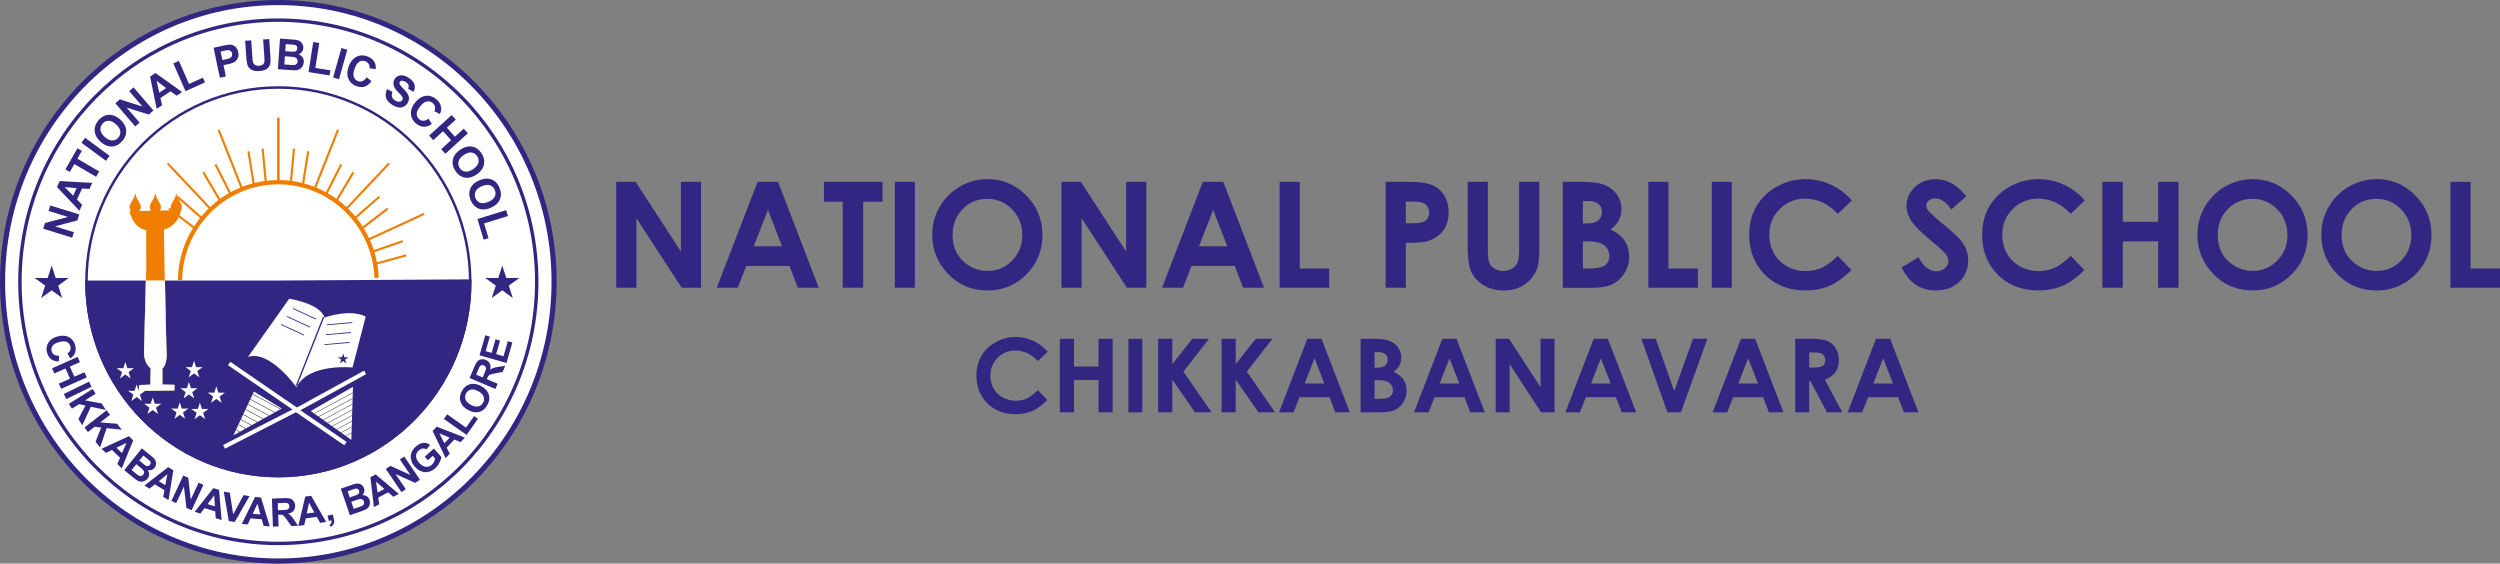
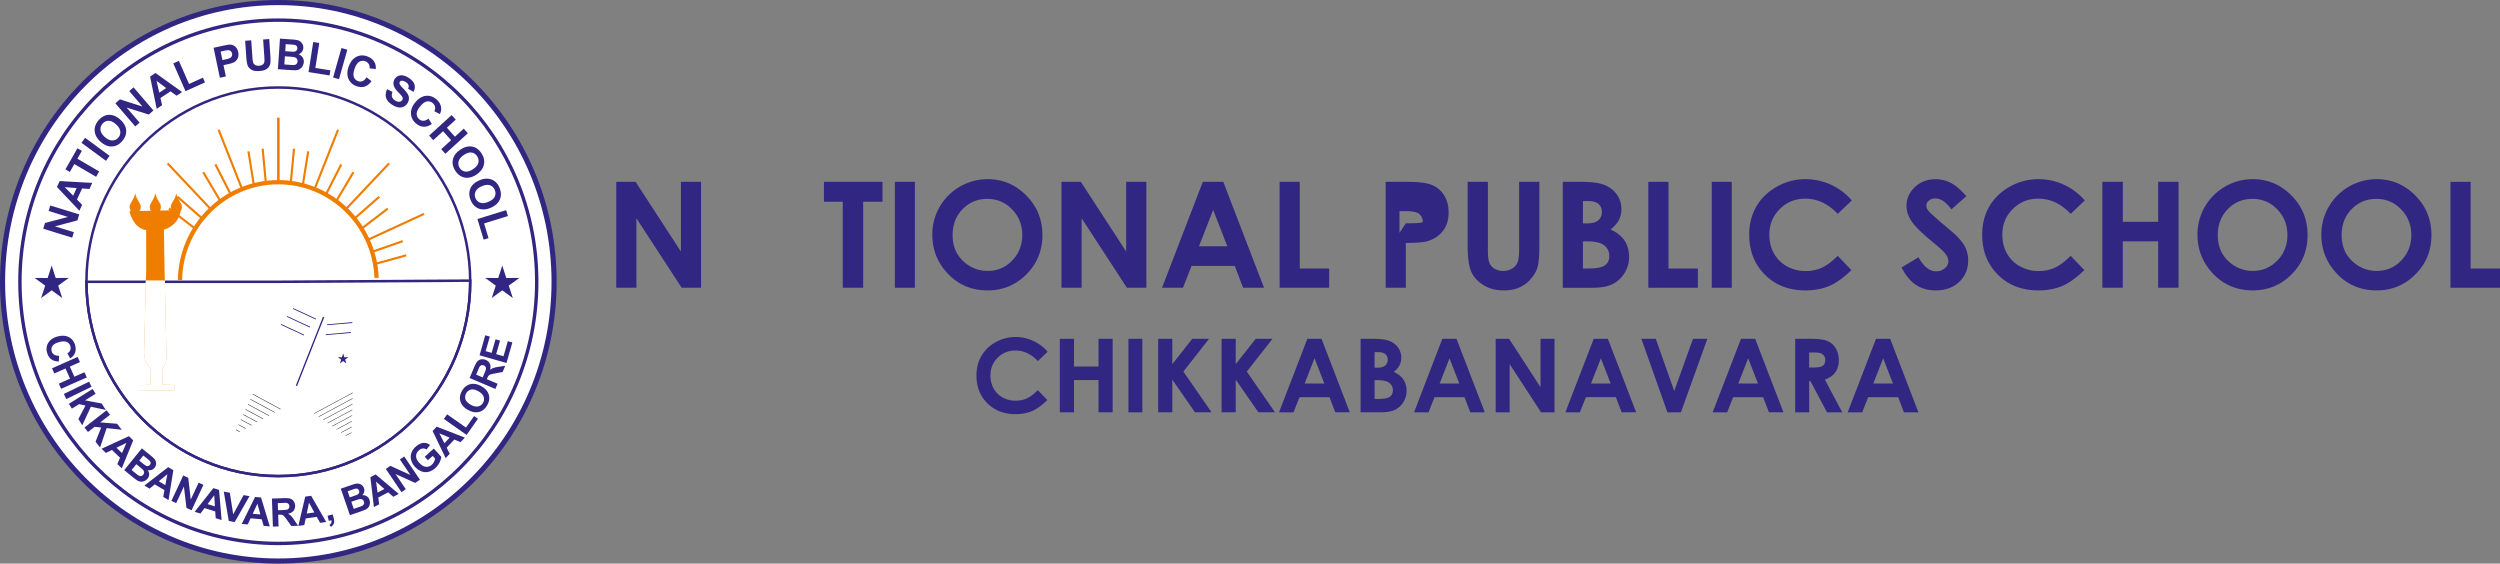
<svg xmlns="http://www.w3.org/2000/svg" id="726f615d-9fe6-4a2c-a6a0-96ee7e57c3b8" data-name="Layer 1" viewBox="0 0 4652.52 1048.82">
  <rect x="0" y="0" width="4652.52" height="1048.82" fill="#808080" stroke="none" />
  <defs>
    <clipPath id="4679a148-338d-42c2-8e2b-c52178de87f2" transform="translate(-154.82 -150.47)">
      <rect y="-190.12" width="1345.56" height="1730" fill="none" />
    </clipPath>
    <clipPath id="3af8e99b-c447-49be-b17a-20fb06f47124" transform="translate(-154.82 -150.47)">
      <polygon points="733.08 915.41 811.71 870.24 808.62 969.09 733.08 915.41" fill="none" clip-rule="evenodd" />
    </clipPath>
    <clipPath id="5c63bddd-f831-45d9-b7ea-ded22d2288f2" transform="translate(-154.82 -150.47)">
      <polygon points="679.1 910.72 627.37 879.16 589.19 960.64 679.1 910.72" fill="none" clip-rule="evenodd" />
    </clipPath>
  </defs>
  <title>nps-logo-01</title>
  <g clip-path="url(#4679a148-338d-42c2-8e2b-c52178de87f2)">
    <ellipse cx="517.96" cy="524.41" rx="513.2" ry="519.65" fill="#fff" />
    <ellipse cx="517.96" cy="524.41" rx="513.2" ry="519.65" fill="none" stroke="#312783" stroke-miterlimit="2.61" stroke-width="9.52" />
    <path d="M672.78,674.88l357.08-2.15q0,1.07,0,2.15c0,199.69-159.87,361.57-357.09,361.57S315.69,874.57,315.69,674.88H672.78Z" transform="translate(-154.82 -150.47)" fill="none" stroke="#312783" stroke-miterlimit="2.61" stroke-width="4.71" />
-     <path d="M672.78,674.88l357.08-2.15q0,1.07,0,2.15c0,199.69-159.87,361.57-357.09,361.57S315.69,874.57,315.69,674.88H672.78Z" transform="translate(-154.82 -150.47)" fill="#312783" fill-rule="evenodd" />
    <ellipse cx="517.97" cy="524.4" rx="480.9" ry="486.94" fill="none" stroke="#312783" stroke-miterlimit="2.61" stroke-width="6.35" />
    <ellipse cx="517.97" cy="524.4" rx="357.09" ry="361.57" fill="none" stroke="#312783" stroke-miterlimit="2.61" stroke-width="4.71" />
    <path d="M489.78,671.61c1.76-101.07,83.17-182.06,183-182.06,98.29,0,179,78.6,182.89,178" transform="translate(-154.82 -150.47)" fill="none" stroke="#ef7d00" stroke-miterlimit="2.61" stroke-width="7.94" />
    <line x1="517.96" y1="335.44" x2="517.96" y2="219.15" fill="none" stroke="#ef7d00" stroke-miterlimit="2.61" stroke-width="3.97" />
    <line x1="541.29" y1="339.07" x2="547.15" y2="276.71" fill="none" stroke="#ef7d00" stroke-miterlimit="2.61" stroke-width="3.97" />
    <line x1="563.76" y1="343.03" x2="573.54" y2="281.66" fill="none" stroke="#ef7d00" stroke-miterlimit="2.61" stroke-width="3.97" />
    <line x1="586.37" y1="349.45" x2="629.09" y2="241.52" fill="none" stroke="#ef7d00" stroke-miterlimit="2.61" stroke-width="3.97" />
    <line x1="606.68" y1="361.62" x2="635.04" y2="305.94" fill="none" stroke="#ef7d00" stroke-miterlimit="2.61" stroke-width="3.97" />
    <line x1="626.09" y1="373.76" x2="657.71" y2="320.47" fill="none" stroke="#ef7d00" stroke-miterlimit="2.61" stroke-width="3.97" />
    <line x1="644.71" y1="388.22" x2="724.03" y2="304.13" fill="none" stroke="#ef7d00" stroke-miterlimit="2.61" stroke-width="3.97" />
    <line x1="659.11" y1="407.16" x2="705.88" y2="366.17" fill="none" stroke="#ef7d00" stroke-miterlimit="2.61" stroke-width="3.97" />
    <line x1="672.66" y1="425.74" x2="721.59" y2="388.19" fill="none" stroke="#ef7d00" stroke-miterlimit="2.61" stroke-width="3.97" />
    <line x1="684.64" y1="446.2" x2="789.16" y2="398.02" fill="none" stroke="#ef7d00" stroke-miterlimit="2.61" stroke-width="3.97" />
    <line x1="691.04" y1="469.2" x2="749.52" y2="448.77" fill="none" stroke="#ef7d00" stroke-miterlimit="2.61" stroke-width="3.97" />
    <line x1="696.79" y1="491.55" x2="756" y2="475.13" fill="none" stroke="#ef7d00" stroke-miterlimit="2.61" stroke-width="3.97" />
    <line x1="517.96" y1="335.44" x2="517.96" y2="219.15" fill="none" stroke="#ef7d00" stroke-miterlimit="2.61" stroke-width="3.97" />
    <line x1="494.63" y1="339.07" x2="488.77" y2="276.71" fill="none" stroke="#ef7d00" stroke-miterlimit="2.61" stroke-width="3.97" />
    <line x1="472.16" y1="343.03" x2="462.39" y2="281.66" fill="none" stroke="#ef7d00" stroke-miterlimit="2.61" stroke-width="3.97" />
    <line x1="449.56" y1="349.45" x2="406.84" y2="241.51" fill="none" stroke="#ef7d00" stroke-miterlimit="2.61" stroke-width="3.97" />
    <line x1="429.24" y1="361.61" x2="400.89" y2="305.94" fill="none" stroke="#ef7d00" stroke-miterlimit="2.61" stroke-width="3.97" />
    <line x1="409.84" y1="373.75" x2="378.22" y2="320.47" fill="none" stroke="#ef7d00" stroke-miterlimit="2.61" stroke-width="3.97" />
    <line x1="391.21" y1="388.22" x2="311.89" y2="304.12" fill="none" stroke="#ef7d00" stroke-miterlimit="2.61" stroke-width="3.97" />
    <path d="M1043.31,558.09l53.45-16.55,3.32,11-44.37,13.74,8.27,27.39-9.08,2.81Zm8.25-61.08q-8.8,3.78-11.63,9.86a14.77,14.77,0,0,0-.15,12.42,14.33,14.33,0,0,0,8.88,8.47q6.21,2.11,15.23-1.76t11.65-9.67a14.74,14.74,0,0,0,0-12.4,14.56,14.56,0,0,0-8.88-8.67Q1060.52,493.17,1051.56,497Zm-4.93-10.77a35.41,35.41,0,0,1,14.31-3.32,26.48,26.48,0,0,1,9.17,1.83,22.08,22.08,0,0,1,7.51,4.79,31.17,31.17,0,0,1,6.8,10.44q4.87,11.61.67,21.63t-16.85,15.47q-12.57,5.4-22.56,1.53t-14.83-15.43q-4.92-11.72-.76-21.66T1046.63,486.24ZM1017.86,439q-7.94,5.42-9.56,11.93a14.75,14.75,0,0,0,2.19,12.22,14.24,14.24,0,0,0,10.31,6.59q6.5,0.87,14.62-4.66t9.62-11.75a14.72,14.72,0,0,0-2.36-12.17,14.48,14.48,0,0,0-10.35-6.79C1028.06,433.77,1023.24,435.3,1017.86,439Zm-6.87-9.62a35.6,35.6,0,0,1,13.43-6,26.46,26.46,0,0,1,9.34,0,21.94,21.94,0,0,1,8.27,3.25,31,31,0,0,1,8.64,8.93q7,10.46,4.73,21.11t-13.62,18.44q-11.32,7.73-21.86,5.86t-17.47-12.28q-7-10.56-4.83-21.12T1011,429.36Zm-57.51-26.63,41.88-38.18,7.62,8.57-16.48,15,14.92,16.77,16.48-15,7.61,8.56-41.88,38.18L976,428.08l18.31-16.7L979.4,394.61l-18.31,16.7Zm-1.21-31.47,6.2,9.88q-7.89,5.51-15.28,5.15c-4.92-.25-9.71-2.34-14.34-6.28a24.67,24.67,0,0,1-9.21-17.95q-0.6-10.65,7.94-21,9-10.91,19.62-12.23t19.64,6.4q7.91,6.72,8.93,15.67c0.43,3.54-.33,7.47-2.25,11.81l-10.36-5.25a11.88,11.88,0,0,0-3-15.07,12.7,12.7,0,0,0-10.68-3.13q-5.87.95-12.35,8.76c-4.58,5.53-6.87,10.3-6.84,14.31a12.66,12.66,0,0,0,4.73,10,11.26,11.26,0,0,0,7.83,2.84C945.74,375.17,948.88,373.84,952.26,371.27Zm-77-54.84,10,5q-2.13,5.33-.91,9.22a12.39,12.39,0,0,0,5.6,6.67c3.1,2,5.86,2.79,8.26,2.44a6.9,6.9,0,0,0,5.25-3.16,5.2,5.2,0,0,0,.8-3.56,9.32,9.32,0,0,0-2.18-4.29c-0.87-1.11-3-3.45-6.42-7q-6.56-6.85-7.93-11.67a15,15,0,0,1,1.6-12.52,14.55,14.55,0,0,1,6.34-5.61,15.18,15.18,0,0,1,9-1.13A28.16,28.16,0,0,1,915,295.08q9,5.7,11.09,12.56a16.87,16.87,0,0,1-1.81,13.69l-9.91-5.68c1.12-2.75,1.34-5.11.65-7s-2.38-3.78-5.1-5.5-5.36-2.59-7.66-2.42a4.07,4.07,0,0,0-3.38,2,4.43,4.43,0,0,0-.38,3.85q0.86,2.71,6.87,8.85a56.18,56.18,0,0,1,8.27,10.07,16.27,16.27,0,0,1,2.24,8.27,17.16,17.16,0,0,1-2.85,8.91A16.58,16.58,0,0,1,906,349a15.92,15.92,0,0,1-9.78,1.32,31.66,31.66,0,0,1-11.5-4.81q-9.07-5.74-11.31-13T875.21,316.43ZM837,294.31l9.17,7.14q-5.55,7.9-12.62,10.13t-15.6-.93A24.38,24.38,0,0,1,803.25,297q-4.16-9.8.38-22.45,4.82-13.39,14.31-18.28t20.61-.79q9.71,3.58,13.69,11.64c1.6,3.18,2.21,7.14,1.88,11.87l-11.51-1.34a12.12,12.12,0,0,0-1.55-8,12,12,0,0,0-6.37-5.08,12.66,12.66,0,0,0-11.09.76q-5.2,2.92-8.64,12.51-3.66,10.17-1.59,15.81a12.52,12.52,0,0,0,7.83,7.78,11.26,11.26,0,0,0,8.32,0Q833.55,299.71,837,294.31Zm-62.27.37,15.53-54.85L801.21,243l-15.53,54.85ZM729,284.57l8.74-55.9,11.24,1.8-7.26,46.4,27.94,4.48-1.49,9.5Zm-44-29.34L684,270.45l10.5,0.74a49.8,49.8,0,0,0,7.81.21,6.69,6.69,0,0,0,6.21-6.7,7.54,7.54,0,0,0-.93-4.43,7,7,0,0,0-3.37-2.86c-1.51-.66-4.85-1.16-10-1.53Zm1.56-22.63-0.91,13.16,7.44,0.53c4.42,0.31,7.18.44,8.26,0.39A7.44,7.44,0,0,0,706.1,245a6.05,6.05,0,0,0,2-4.33,6.33,6.33,0,0,0-1.13-4.4,6.5,6.5,0,0,0-4.14-2.29q-1.68-.32-9.69-0.89Zm-10.71-10.28,22.47,1.59a63.09,63.09,0,0,1,9.92,1.27A14.19,14.19,0,0,1,718,233a13,13,0,0,1,1.27,6.77A13.46,13.46,0,0,1,716.6,247a13.31,13.31,0,0,1-6.12,4.6,14.87,14.87,0,0,1,7.54,5.72,13.86,13.86,0,0,1,2.17,8.78,17.09,17.09,0,0,1-2.3,7.43,15.27,15.27,0,0,1-5.28,5.51,16.1,16.1,0,0,1-7.8,2.17q-2.85.1-13.72-.59L672,279.24Zm-64.82,4,11.35-.8,2.13,30.83a65.78,65.78,0,0,0,1.08,9.48,9.23,9.23,0,0,0,3.85,5.36,12,12,0,0,0,7.65,1.59q4.83-.34,7.15-2.52a7.88,7.88,0,0,0,2.61-5.11,64.45,64.45,0,0,0-.17-9.71l-2.18-31.49,11.35-.8,2.06,29.9q0.71,10.26.09,14.55a16.18,16.18,0,0,1-2.9,7.38,17.31,17.31,0,0,1-6.29,5.11,28.54,28.54,0,0,1-10.7,2.49q-8.05.57-12.34-1a17.52,17.52,0,0,1-6.91-4.42,15.7,15.7,0,0,1-3.61-6.08,69.52,69.52,0,0,1-2.11-14.37ZM565.43,246.4l3.32,15.83,6.08-1.31c4.39-.95,7.27-1.86,8.62-2.77a7.56,7.56,0,0,0,2.9-3.49,7.83,7.83,0,0,0,.35-4.61,7.41,7.41,0,0,0-2.83-4.65,7.77,7.77,0,0,0-5-1.51,53.57,53.57,0,0,0-8.09,1.35ZM564,295.16l-11.72-55.81,17.85-3.84q10.15-2.18,13.41-2a14.65,14.65,0,0,1,9.09,3.75q4.08,3.53,5.48,10.18a18.8,18.8,0,0,1,0,9,15.72,15.72,0,0,1-3.53,6.52,16.49,16.49,0,0,1-5.21,3.88A64,64,0,0,1,578,270.15l-7.25,1.56,4.42,21.05Zm-63.92,25-22.74-51.7,10.4-4.69,18.87,42.92,25.84-11.65,3.86,8.79Zm-36-5.78-17.91-13.48,5,22Zm29.72,7.37-10.39,6.83-11.1-8.16-18.89,12.42,3.08,13.44L446.41,353l-12.28-60,10.09-6.64Zm-87.28,64-37-43.06,8.36-7.36L420,348.77,395.36,320l8-7,37,43.06-8.62,7.59-41.25-13,24.11,28.08ZM350,405.56q7.22,6.36,13.86,6.26A14.33,14.33,0,0,0,375,406.51a14.54,14.54,0,0,0,3.62-11.79q-0.85-6.58-8.23-13.09t-13.69-6.36a14.32,14.32,0,0,0-11,5.46,14.8,14.8,0,0,0-3.8,11.88Q342.71,399.08,350,405.56Zm-7.4,9.21a36.18,36.18,0,0,1-9.22-11.57A27.3,27.3,0,0,1,331,394a22.66,22.66,0,0,1,1-8.93,31.25,31.25,0,0,1,6.29-10.77q8.17-9.52,18.91-10.1t21.11,8.55q10.31,9.07,11.25,19.87t-7.19,20.27q-8.25,9.61-18.9,10.19T342.64,414.76Zm9.49,35-45.59-33.54,6.68-9.32,45.59,33.54ZM333.7,479.51l-40.54-23.7-8.36,14.66-8.26-4.83,22.39-39.27,8.26,4.83-8.34,14.62,40.54,23.7Zm-36.25,21-22.24-1.82L291,514.58Zm29.06-9.69-5.24,11.37-13.68-1-9.52,20.67,9.64,9.74-5.1,11.08-41.8-44.26,5.08-11Zm-37.32,102L235.3,576.14l3.24-10.72,42.73-11.2-36-11.14,3.09-10.24,53.89,16.68-3.34,11.06L257.14,571.7l35.15,10.88Z" transform="translate(-154.82 -150.47)" fill="#312783" />
    <path d="M413.17,877.81l0.66-10.61,21-.66,0.56-30.93s-13.66-8.21-12.35-32.75l3.93-152.57-0.15-71.77s-21.88,0-31.29-35l95.65-2s-1.81,27.18-31.29,36.47L461,649l3.24,148.95c0.09,4.18,3.32,29.6-7.51,38.3L457,866.32l22.61,0.49L479.24,877Z" transform="translate(-154.82 -150.47)" fill="#ef7d00" fill-rule="evenodd" />
    <path d="M413.17,877.81l0.66-10.61,21-.66,0.56-30.93s-13.66-8.21-12.35-32.75l3.35-130.13h35.16l2.73,125.17c0.09,4.18,3.32,29.6-7.51,38.3L457,866.32l22.61,0.49L479.24,877Z" transform="translate(-154.82 -150.47)" fill="#fff" fill-rule="evenodd" />
    <path d="M413.17,877.81l0.66-10.61,21-.66,0.56-30.93s-13.66-8.21-12.35-32.75l3.35-130.13h35.16l2.73,125.17c0.09,4.18,3.32,29.6-7.51,38.3L457,866.32l22.61,0.49L479.24,877Z" transform="translate(-154.82 -150.47)" fill="none" stroke="#fff" stroke-miterlimit="2.61" stroke-width="0.5" />
    <path d="M616.34,814.71L693,706.39s57.28,8.53,65.7,35c0,0,47.17-17.06,76.65-1.71l-24.43,94.67S729.21,825.8,706.47,871c0,0-49.7-69.94-90.13-56.29" transform="translate(-154.82 -150.47)" fill="#fff" fill-rule="evenodd" />
    <line x1="602.19" y1="590.03" x2="551.65" y2="717.97" fill="none" stroke="#312783" stroke-miterlimit="2.61" stroke-width="2.55" />
    <polyline points="426.46 676.51 552.25 762.86 679.46 693.06" fill="none" stroke="#fff" stroke-miterlimit="2.61" stroke-width="7.65" />
    <path d="M406.46,511.19c2.53,11.86,10.12,17.79,10.12,23.72s-2.53,11.86-10.12,11.86-10.12-5.93-10.12-11.86S403.93,523.05,406.46,511.19Z" transform="translate(-154.82 -150.47)" fill="#ef7d00" />
    <path d="M406.46,511.19c2.53,11.86,10.12,17.79,10.12,23.72s-2.53,11.86-10.12,11.86-10.12-5.93-10.12-11.86S403.93,523.05,406.46,511.19Z" transform="translate(-154.82 -150.47)" fill="none" stroke="#ef7d00" stroke-miterlimit="2.61" stroke-width="0.5" />
    <path d="M483,511.19c2.53,11.86,10.12,17.79,10.12,23.72s-2.53,11.86-10.12,11.86-10.12-5.93-10.12-11.86S480.5,523.05,483,511.19Z" transform="translate(-154.82 -150.47)" fill="#ef7d00" />
    <path d="M483,511.19c2.53,11.86,10.12,17.79,10.12,23.72s-2.53,11.86-10.12,11.86-10.12-5.93-10.12-11.86S480.5,523.05,483,511.19Z" transform="translate(-154.82 -150.47)" fill="none" stroke="#ef7d00" stroke-miterlimit="2.61" stroke-width="0.5" />
    <path d="M443.94,511.19c2.53,11.86,10.12,17.79,10.12,23.72s-2.53,11.86-10.12,11.86-10.12-5.93-10.12-11.86S441.42,523.05,443.94,511.19Z" transform="translate(-154.82 -150.47)" fill="#ef7d00" />
    <path d="M443.94,511.19c2.53,11.86,10.12,17.79,10.12,23.72s-2.53,11.86-10.12,11.86-10.12-5.93-10.12-11.86S441.42,523.05,443.94,511.19Z" transform="translate(-154.82 -150.47)" fill="none" stroke="#ef7d00" stroke-miterlimit="2.61" stroke-width="0.5" />
-     <polygon points="361.11 671.44 364.86 683.2 377.07 683.18 367.18 690.43 370.97 702.18 361.11 694.89 351.24 702.18 355.04 690.43 345.14 683.18 357.35 683.2 361.11 671.44" fill="#fff" fill-rule="evenodd" />
    <polygon points="351.58 710.7 355.33 722.47 367.54 722.45 357.65 729.7 361.45 741.45 351.58 734.16 341.71 741.45 345.51 729.7 335.62 722.45 347.83 722.47 351.58 710.7" fill="#fff" fill-rule="evenodd" />
    <polygon points="402.61 718.97 406.36 730.74 418.57 730.71 408.68 737.96 412.47 749.72 402.61 742.43 392.74 749.72 396.54 737.96 386.64 730.71 398.86 730.74 402.61 718.97" fill="#fff" fill-rule="evenodd" />
    <polygon points="371.99 749.28 375.74 761.05 387.95 761.02 378.06 768.27 381.86 780.03 371.99 772.74 362.13 780.03 365.92 768.27 356.03 761.02 368.24 761.05 371.99 749.28" fill="#fff" fill-rule="evenodd" />
    <polygon points="334.57 748.59 338.32 760.36 350.54 760.34 340.64 767.59 344.44 779.34 334.57 772.05 324.7 779.34 328.5 767.59 318.61 760.34 330.82 760.36 334.57 748.59" fill="#fff" fill-rule="evenodd" />
    <polygon points="284.22 739.64 287.98 751.4 300.19 751.38 290.29 758.63 294.09 770.38 284.22 763.1 274.36 770.38 278.15 758.63 268.26 751.38 280.47 751.4 284.22 739.64" fill="#fff" fill-rule="evenodd" />
    <polygon points="254.29 715.52 258.04 727.29 270.25 727.27 260.36 734.52 264.15 746.27 254.29 738.98 244.42 746.27 248.22 734.52 238.32 727.27 250.54 727.29 254.29 715.52" fill="#fff" fill-rule="evenodd" />
    <polygon points="233.2 673.5 236.95 685.27 249.16 685.25 239.27 692.5 243.06 704.25 233.2 696.96 223.33 704.25 227.13 692.5 217.23 685.25 229.45 685.27 233.2 673.5" fill="#fff" fill-rule="evenodd" />
    <line x1="545.28" y1="574.1" x2="588.09" y2="593.92" fill="none" stroke="#312783" stroke-miterlimit="2.61" stroke-width="1.59" />
    <line x1="534.11" y1="588.94" x2="576.92" y2="608.76" fill="none" stroke="#312783" stroke-miterlimit="2.61" stroke-width="1.59" />
    <line x1="522.95" y1="603.78" x2="565.76" y2="623.6" fill="none" stroke="#312783" stroke-miterlimit="2.61" stroke-width="1.59" />
    <line x1="608.76" y1="604.39" x2="655.66" y2="600.3" fill="none" stroke="#312783" stroke-miterlimit="2.61" stroke-width="1.59" />
    <line x1="606.25" y1="622.88" x2="653.15" y2="618.79" fill="none" stroke="#312783" stroke-miterlimit="2.61" stroke-width="1.59" />
-     <line x1="603.75" y1="641.36" x2="650.65" y2="637.27" fill="none" stroke="#312783" stroke-miterlimit="2.61" stroke-width="1.59" />
    <polygon points="638.59 657.68 640.86 664.82 648.27 664.8 642.27 669.2 644.57 676.33 638.59 671.91 632.61 676.33 634.91 669.2 628.91 664.8 636.31 664.82 638.59 657.68" fill="#312783" fill-rule="evenodd" />
    <polyline points="642.93 825.58 551.16 762.72 416.93 831.55" fill="none" stroke="#fff" stroke-miterlimit="2.61" stroke-width="7.65" />
    <polygon points="578.27 764.94 656.89 719.77 653.8 818.62 578.27 764.94" fill="#fff" fill-rule="evenodd" />
    <g clip-path="url(#3af8e99b-c447-49be-b17a-20fb06f47124)">
      <line x1="582.65" y1="770.64" x2="663.79" y2="726.98" fill="none" stroke="#1d1d1b" stroke-miterlimit="2.61" stroke-width="0.79" />
      <line x1="585.44" y1="779.56" x2="666.58" y2="735.9" fill="none" stroke="#1d1d1b" stroke-miterlimit="2.61" stroke-width="0.79" />
      <line x1="588.22" y1="788.48" x2="669.36" y2="744.82" fill="none" stroke="#1d1d1b" stroke-miterlimit="2.61" stroke-width="0.79" />
      <line x1="591" y1="797.4" x2="672.14" y2="753.74" fill="none" stroke="#1d1d1b" stroke-miterlimit="2.61" stroke-width="0.79" />
      <line x1="593.78" y1="806.32" x2="674.92" y2="762.66" fill="none" stroke="#1d1d1b" stroke-miterlimit="2.61" stroke-width="0.79" />
      <line x1="596.56" y1="815.24" x2="677.7" y2="771.58" fill="none" stroke="#1d1d1b" stroke-miterlimit="2.61" stroke-width="0.79" />
      <line x1="599.34" y1="824.16" x2="680.48" y2="780.5" fill="none" stroke="#1d1d1b" stroke-miterlimit="2.61" stroke-width="0.79" />
      <line x1="602.13" y1="833.08" x2="683.27" y2="789.42" fill="none" stroke="#1d1d1b" stroke-miterlimit="2.61" stroke-width="0.79" />
    </g>
    <polygon points="524.29 760.25 472.55 728.68 434.38 810.16 524.29 760.25" fill="#fff" fill-rule="evenodd" />
    <g clip-path="url(#5c63bddd-f831-45d9-b7ea-ded22d2288f2)">
      <line x1="535.56" y1="768.65" x2="443.28" y2="719" fill="none" stroke="#1d1d1b" stroke-miterlimit="2.61" stroke-width="0.9" />
      <line x1="532.39" y1="778.79" x2="440.12" y2="729.14" fill="none" stroke="#1d1d1b" stroke-miterlimit="2.61" stroke-width="0.9" />
      <line x1="529.23" y1="788.94" x2="436.96" y2="739.29" fill="none" stroke="#1d1d1b" stroke-miterlimit="2.61" stroke-width="0.9" />
      <line x1="526.07" y1="799.08" x2="433.79" y2="749.43" fill="none" stroke="#1d1d1b" stroke-miterlimit="2.61" stroke-width="0.9" />
      <line x1="522.9" y1="809.22" x2="430.63" y2="759.57" fill="none" stroke="#1d1d1b" stroke-miterlimit="2.61" stroke-width="0.9" />
      <line x1="519.74" y1="819.37" x2="427.47" y2="769.71" fill="none" stroke="#1d1d1b" stroke-miterlimit="2.61" stroke-width="0.9" />
      <line x1="516.58" y1="829.51" x2="424.31" y2="779.86" fill="none" stroke="#1d1d1b" stroke-miterlimit="2.61" stroke-width="0.9" />
      <line x1="513.41" y1="839.66" x2="421.14" y2="790.01" fill="none" stroke="#1d1d1b" stroke-miterlimit="2.61" stroke-width="0.9" />
    </g>
    <line x1="376.9" y1="407.05" x2="330.15" y2="366.02" fill="none" stroke="#ef7d00" stroke-miterlimit="2.61" stroke-width="3.97" />
    <line x1="363.33" y1="425.62" x2="314.43" y2="388.04" fill="none" stroke="#ef7d00" stroke-miterlimit="2.61" stroke-width="3.97" />
    <path d="M1097.42,826l-50.16-14.38,10.66-37.18,8.49,2.44-7.76,27.06,11.12,3.19L1077,781.9l8.44,2.42-7.22,25.18,13.65,3.91,8-28,8.46,2.42Zm-44.28,26.83,3-7.17q3-7,3.12-9a5.71,5.71,0,0,0-.88-3.58,6.85,6.85,0,0,0-3.18-2.51,6.26,6.26,0,0,0-4.46-.36,6.46,6.46,0,0,0-3.44,2.86q-0.65,1.11-3.16,7l-3.21,7.56Zm23.6,21.47-48-20.39,8.67-20.42q3.27-7.7,6-10.63a12,12,0,0,1,7-3.64,15,15,0,0,1,8.46,1.12,14,14,0,0,1,7.59,7c1.44,3.11,1.58,6.91.39,11.39a24.66,24.66,0,0,1,6.25-3.49,59.76,59.76,0,0,1,10.13-2.2l11.86-1.89-4.92,11.6-13.43,2.57a74,74,0,0,0-9.22,2.11,8.17,8.17,0,0,0-3.24,2.07,17.46,17.46,0,0,0-2.61,4.66l-0.83,2,20.05,8.51Zm-45.67,29.55q7.75,4.29,13.74,2.93a13.35,13.35,0,0,0,9-6.88,13.21,13.21,0,0,0,1-11.25q-2-5.72-9.94-10.12t-13.61-3.06a14.59,14.59,0,0,0-10.11,18.36C1022.54,897.55,1025.81,900.89,1031.07,903.81Zm-5,9.66a33.16,33.16,0,0,1-10.55-8.57,24.74,24.74,0,0,1-3.9-7.72,20.43,20.43,0,0,1-.83-8.17,28.46,28.46,0,0,1,3.65-10.84q5.59-10.09,15.2-12.67t20.75,3.59q11.06,6.13,14,15.6t-2.66,19.51q-5.65,10.19-15.18,12.76T1026.12,913.47Zm-2.83,46.41L980.9,930.19l6-8.63,35.19,24.64,15-21.46,7.2,5Zm-31.7,5L972.53,957l9.36,18.36Zm28.33-.11-7.82,8.39-11.78-4.75L986.1,983.67l5.74,11.23-7.62,8.17-24.3-50.45,7.6-8.14Zm-68.68,42.15-5.89-6.54,16.87-15.19,13.91,15.44a28.65,28.65,0,0,1-3.35,10.62,35.12,35.12,0,0,1-7.83,10.32,28.62,28.62,0,0,1-12.9,7,21.84,21.84,0,0,1-13.37-1.18,31.75,31.75,0,0,1-11.58-8.28,30.15,30.15,0,0,1-7.16-13.05,23,23,0,0,1,.95-13.91,26.87,26.87,0,0,1,7.54-10.29q7.22-6.5,14-7.13a18.44,18.44,0,0,1,12.77,3.67l-6.47,8.45a11.11,11.11,0,0,0-7.15-1.74,12.54,12.54,0,0,0-7.13,3.43q-5.13,4.62-5.23,10.6t5.67,12.38c4.14,4.59,8.27,7.14,12.39,7.59a13.75,13.75,0,0,0,11.14-3.79,18.21,18.21,0,0,0,4.07-5.41,23,23,0,0,0,2.14-6.16l-4.43-4.92ZM902,1066.39l-29.18-43.26,8.5-5.73,37.19,16.94L899,1005.46l8.12-5.48,29.18,43.26-8.77,5.92L891,1032.7l19,28.21Zm-31.88-5.89-15.44-13.72,2.87,20.41Zm26.82,9.11L886.77,1075l-9.59-8.33-18.42,9.79,1.77,12.49-9.87,5.25-6.55-55.61,9.84-5.23Zm-88.34,14.68,4.54,13.18,9.21-3.17a47.67,47.67,0,0,0,6.73-2.65,6.54,6.54,0,0,0,2.94-3.21,6.45,6.45,0,0,0,0-4.68,6.86,6.86,0,0,0-2.38-3.4,6.45,6.45,0,0,0-3.89-1.19c-1.52,0-4.55.78-9.07,2.34Zm-6.76-19.62,3.93,11.41,6.53-2.24q5.82-2,7.18-2.67a6.91,6.91,0,0,0,3.41-3.14,5.51,5.51,0,0,0,.13-4.36,5.74,5.74,0,0,0-2.53-3.29,6.06,6.06,0,0,0-4.35-.43q-1.54.34-8.57,2.76Zm-12.8-4.78,19.72-6.79a59.19,59.19,0,0,1,8.91-2.51,13.57,13.57,0,0,1,5.85.26,13.39,13.39,0,0,1,5.2,2.82,11.79,11.79,0,0,1,3.5,5.24,12.19,12.19,0,0,1,.33,7,12.33,12.33,0,0,1-3.57,6.09,13.73,13.73,0,0,1,8.47,2.08,12.59,12.59,0,0,1,5,6.61,15.53,15.53,0,0,1,.69,7.09,14,14,0,0,1-2.52,6.55,15.09,15.09,0,0,1-5.88,4.65q-2.39,1.11-11.9,4.47L806,1109.22Zm-24.68,50.37,9.7-2.42,1.73,6.94a25,25,0,0,1,.94,6.83,10.27,10.27,0,0,1-1.66,5,14.35,14.35,0,0,1-4.37,4.32l-2.9-3.53a8.47,8.47,0,0,0,3.51-3.69,8.23,8.23,0,0,0,.16-5l-4.71,1.17Zm-24.56-6.1L729.94,1086l-4.28,20.16Zm22.09,17.74-11.36,1.6-6.16-11.11-20.66,2.9-2.61,12.34L710,1129.18l12.87-54.5,11-1.55ZM672.17,1100l7.78-.27q7.58-.27,9.45-1a5.71,5.71,0,0,0,2.88-2.31,6.85,6.85,0,0,0,.93-3.94,6.26,6.26,0,0,0-1.56-4.2,6.46,6.46,0,0,0-4-1.91q-1.28-.12-7.69.1l-8.21.29Zm-9.49,30.46-1.82-52.14,22.17-.77q8.36-.29,12.19,1a12,12,0,0,1,6.24,4.78,15.06,15.06,0,0,1,2.56,8.14,14,14,0,0,1-3.11,9.82c-2.21,2.62-5.6,4.35-10.15,5.17a24.77,24.77,0,0,1,5.8,4.19,59.92,59.92,0,0,1,6.28,8.26l6.73,10-12.59.44-8-11.09a74.52,74.52,0,0,0-5.82-7.47,8.16,8.16,0,0,0-3.24-2.06,17.44,17.44,0,0,0-5.33-.4l-2.12.07,0.76,21.77Zm-23.34-22.61-5.48-19.91-8.71,18.67Zm17.53,22.25-11.43-1-3.5-12.21-20.78-1.82-5.32,11.44-11.13-1,24.79-50.21,11.1,1ZM580.56,1120l-9.3-54.62,11.26,2,6.28,40.32,19.3-35.81,11,1.94L591.64,1122Zm-25.82-27.18-1.22-20.62-12.4,16.46Zm12.52,25.41-11-3.36-0.89-12.67-19.95-6.1-7.58,10.08-10.69-3.27,34.69-44,10.65,3.26Zm-93.44-35.62,22.05-47.29,9.29,4.33,4.63,40.6,14.73-31.58,8.88,4.14-22.05,47.29-9.59-4.47-4.68-39.72-14.38,30.84Zm-11.37-29.24,3.81-20.3-16,13Zm6,27.69-9.83-5.91,2.2-12.51-17.88-10.74-9.79,7.95-9.58-5.76,44.29-34.26,9.55,5.74Zm-59.94-66.72-8.78,10.84,7.57,6.13a47.31,47.31,0,0,0,5.82,4.3,6.54,6.54,0,0,0,4.28.79,6.45,6.45,0,0,0,3.94-2.51,6.85,6.85,0,0,0,1.62-3.82,6.45,6.45,0,0,0-1.05-3.93c-0.8-1.29-3.08-3.45-6.79-6.46Zm13.06-16.13L414,1007.6l5.36,4.34q4.79,3.88,6.06,4.68a6.92,6.92,0,0,0,4.47,1.23,5.51,5.51,0,0,0,3.77-2.2,5.74,5.74,0,0,0,1.45-3.89,6.06,6.06,0,0,0-1.94-3.92q-1.11-1.13-6.88-5.81Zm-2.73-13.39L435,998a59.11,59.11,0,0,1,6.86,6.22,13.55,13.55,0,0,1,2.88,5.1,13.32,13.32,0,0,1,.36,5.91,11.78,11.78,0,0,1-2.59,5.75,12.21,12.21,0,0,1-5.77,4,12.35,12.35,0,0,1-7.06.2,13.72,13.72,0,0,1,2.72,8.28,12.58,12.58,0,0,1-3,7.73,15.52,15.52,0,0,1-5.64,4.34,14,14,0,0,1-6.89,1.33,15.09,15.09,0,0,1-7.06-2.52q-2.21-1.44-10.1-7.72L386,1025.39Zm-37,8.8,8.28-18.92-18.52,9ZM381.46,1022l-8.25-8,5-11.69-15-14.49-11.33,5.54-8-7.76,50.87-23.42,8,7.74ZM312,946.14L353.11,914l6.49,8.3-18.26,14.26,31.36,2.51,8.72,11.16-28.11-3L341,983.22l-8.39-10.74,10.48-26.38-12.14-1.37-12.43,9.71ZM282.95,902l44.25-27.65,5.58,8.93-19.65,12.28,30.93,5.77,7.51,12-27.65-5.89-16,34.45-7.22-11.56,13.17-25.14-11.93-2.63-13.37,8.35Zm-9.29-18.36,46.9-22.87,4.62,9.47-46.9,22.87Zm-22-47.71,47.67-21.22,4.29,9.63-18.76,8.35,8.4,18.86L312,843.2l4.28,9.62L268.58,874l-4.28-9.62,20.84-9.28-8.4-18.86-20.84,9.28Zm13.09-23.49-0.48,10.69q-8.87-.06-14.28-4.26t-7.59-12.32a22.46,22.46,0,0,1,2.43-18.34q5.14-8.3,17-11.49,12.58-3.37,21.29,1.26t11.54,15.22q2.48,9.24-1.45,16.49a20.52,20.52,0,0,1-7.9,7.65l-5.11-9.44A10.76,10.76,0,0,0,285.81,795a11.87,11.87,0,0,0-6.46-8q-4.95-2.41-14,0-9.55,2.56-12.69,7.08a11.52,11.52,0,0,0-1.67,10,10.54,10.54,0,0,0,4.45,6.29Q258.83,812.65,264.71,812.45Z" transform="translate(-154.82 -150.47)" fill="#312783" />
    <polygon points="96.18 494.18 103.65 517.32 127.96 517.27 108.27 531.52 115.82 554.63 96.18 540.3 76.54 554.63 84.09 531.52 64.39 517.27 88.71 517.32 96.18 494.18" fill="#312783" fill-rule="evenodd" />
    <polygon points="934.72 494.18 942.19 517.32 966.5 517.27 946.8 531.52 954.36 554.63 934.72 540.3 915.08 554.63 922.63 531.52 902.93 517.27 927.25 517.32 934.72 494.18" fill="#312783" fill-rule="evenodd" />
  </g>
  <path d="M1301.65,488.85h36L1422,618.58V488.85h37.52V686h-36.1l-84.25-129.32V686h-37.52V488.85Z" transform="translate(-154.82 -150.47)" fill="#312783" />
-   <path d="M1564.69,488.85h38.06L1678.57,686h-39l-15.42-40.61h-80.44l-16,40.61h-39ZM1584,541.12l-26.45,67.68h52.74Z" transform="translate(-154.82 -150.47)" fill="#312783" />
  <path d="M1688.15,488.85h109v37h-35.92V686h-38.06V525.84h-35v-37Z" transform="translate(-154.82 -150.47)" fill="#312783" />
  <path d="M1820.16,488.85h37.26V686h-37.26V488.85Z" transform="translate(-154.82 -150.47)" fill="#312783" />
  <path d="M1992.7,483.89q41.84,0,71.94,30.29T2094.75,588q0,43.15-29.71,73T1993,690.95q-44.39,0-73.76-30.69t-29.37-72.9a102.26,102.26,0,0,1,13.68-52A103.2,103.2,0,0,1,1992.7,483.89Zm-0.4,36.72q-27.37,0-46,19T1927.64,588q0,32.7,23.48,51.73A64.36,64.36,0,0,0,1993,654.63q26.7,0,45.48-19.3t18.78-47.58q0-28.14-18.92-47.64T1992.3,520.61Z" transform="translate(-154.82 -150.47)" fill="#312783" />
  <path d="M2130.27,488.85h36l84.35,129.73V488.85h37.52V686H2252l-84.25-129.32V686h-37.52V488.85Z" transform="translate(-154.82 -150.47)" fill="#312783" />
  <path d="M2393.3,488.85h38.06L2507.18,686h-39l-15.42-40.61h-80.44l-16,40.61h-39Zm19.26,52.27-26.45,67.68h52.74Z" transform="translate(-154.82 -150.47)" fill="#312783" />
  <path d="M2536.2,488.85h37.52V650.21h54.68V686h-92.2V488.85Z" transform="translate(-154.82 -150.47)" fill="#312783" />
-   <path d="M2733.6,488.85h39.8q32.3,0,46.57,6a47.37,47.37,0,0,1,22.51,19.3q8.24,13.34,8.24,32,0,20.64-10.79,34.31t-29.28,19q-10.85,3.08-39.53,3.08V686H2733.6V488.85Zm37.52,77.06H2783q14.07,0,19.57-2a17.4,17.4,0,0,0,8.64-6.65,19.53,19.53,0,0,0,3.15-11.23q0-11.43-8.85-16.67-6.43-3.9-23.85-3.9h-10.59v40.47Z" transform="translate(-154.82 -150.47)" fill="#312783" />
+   <path d="M2733.6,488.85h39.8q32.3,0,46.57,6a47.37,47.37,0,0,1,22.51,19.3q8.24,13.34,8.24,32,0,20.64-10.79,34.31t-29.28,19q-10.85,3.08-39.53,3.08V686H2733.6V488.85Zm37.52,77.06H2783q14.07,0,19.57-2q0-11.43-8.85-16.67-6.43-3.9-23.85-3.9h-10.59v40.47Z" transform="translate(-154.82 -150.47)" fill="#312783" />
  <path d="M2886.11,488.85h37.66V616.33q0,16.47,2.88,23.3a23.2,23.2,0,0,0,9.51,10.91,30,30,0,0,0,16,4.08,31.2,31.2,0,0,0,17.09-4.55,24,24,0,0,0,9.92-11.58q2.75-7,2.75-26.85V488.85h37.66V606.38q0,29.75-3.35,41.28t-12.8,22.25a59.4,59.4,0,0,1-21.78,15.88q-12.33,5.16-28.68,5.16-21.44,0-37.32-9.85t-22.72-24.66q-6.83-14.81-6.83-50.05V488.85Z" transform="translate(-154.82 -150.47)" fill="#312783" />
  <path d="M3063.14,686V488.85h31q27,0,39.45,3.48,17.71,4.69,28.18,17.42a45.82,45.82,0,0,1,10.47,30,43.76,43.76,0,0,1-4.76,20.44q-4.76,9.18-15.48,17.22,18,8.44,26.27,21.11t8.31,30a55.79,55.79,0,0,1-8.59,30.29,54.82,54.82,0,0,1-22.14,20.44q-13.55,6.77-37.43,6.77h-55.27Zm37.52-161.35v41.54h8.21q13.72,0,20.38-5.76t6.66-15.68q0-9.25-6.32-14.67t-19.23-5.43h-9.69Zm0,75v50.52h9.41q23.38,0,31.51-5.9t8.13-17.15q0-12.73-9.54-20.1t-31.71-7.37h-7.79Z" transform="translate(-154.82 -150.47)" fill="#312783" />
  <path d="M3222.35,488.85h37.52V650.21h54.68V686h-92.2V488.85Z" transform="translate(-154.82 -150.47)" fill="#312783" />
  <path d="M3340.42,488.85h37.26V686h-37.26V488.85Z" transform="translate(-154.82 -150.47)" fill="#312783" />
  <path d="M3601.07,523.5l-26.24,25q-26.78-28.3-60.25-28.3-28.25,0-47.6,19.32t-19.35,47.62q0,19.72,8.57,35a61.41,61.41,0,0,0,24.24,24,70.37,70.37,0,0,0,34.81,8.72,71.73,71.73,0,0,0,29.86-6.1q13.52-6.1,29.73-22.2l25.44,26.55q-21.85,21.32-41.28,29.56t-44.36,8.24q-46,0-75.25-29.15t-29.28-74.71q0-29.48,13.33-52.4t38.19-36.85a107.71,107.71,0,0,1,53.54-13.94A113.64,113.64,0,0,1,3601.07,523.5Z" transform="translate(-154.82 -150.47)" fill="#312783" />
  <path d="M3814.16,515.65l-27.79,24.52q-14.64-20.37-29.81-20.37-7.38,0-12.08,4t-4.7,8.91a15.25,15.25,0,0,0,3.36,9.38q4.56,5.9,27.52,25.33,21.48,18,26,22.65,11.41,11.53,16.18,22a55.07,55.07,0,0,1,4.77,23q0,24.26-16.77,40.07t-43.74,15.81q-21.06,0-36.69-10.32t-26.77-32.43l31.54-19q14.23,26.13,32.75,26.13a24.11,24.11,0,0,0,16.24-5.63q6.58-5.63,6.58-13,0-6.7-5-13.4t-21.88-20.5q-32.22-26.26-41.62-40.54t-9.4-28.48q0-20.5,15.63-35.18t38.58-14.67a60.86,60.86,0,0,1,28.11,6.83Q3798.59,497.56,3814.16,515.65Z" transform="translate(-154.82 -150.47)" fill="#312783" />
  <path d="M4034.61,523.5l-26.24,25q-26.78-28.3-60.25-28.3-28.25,0-47.6,19.32t-19.35,47.62q0,19.72,8.57,35a61.41,61.41,0,0,0,24.24,24,70.37,70.37,0,0,0,34.81,8.72,71.73,71.73,0,0,0,29.86-6.1q13.52-6.1,29.73-22.2l25.44,26.55q-21.85,21.32-41.28,29.56t-44.36,8.24q-46,0-75.25-29.15t-29.28-74.71q0-29.48,13.33-52.4t38.19-36.85a107.71,107.71,0,0,1,53.54-13.94A113.64,113.64,0,0,1,4034.61,523.5Z" transform="translate(-154.82 -150.47)" fill="#312783" />
  <path d="M4067.31,488.85h38.06v74.38h65.8V488.85h37.93V686h-37.93V599.55h-65.8V686h-38.06V488.85Z" transform="translate(-154.82 -150.47)" fill="#312783" />
  <path d="M4347.2,483.89q41.84,0,71.95,30.29T4449.25,588q0,43.15-29.71,73t-72.08,29.89q-44.39,0-73.76-30.69t-29.37-72.9a102.26,102.26,0,0,1,13.68-52A103.2,103.2,0,0,1,4347.2,483.89Zm-0.4,36.72q-27.37,0-46,19T4282.13,588q0,32.7,23.48,51.73a64.36,64.36,0,0,0,41.85,14.88q26.7,0,45.48-19.3t18.78-47.58q0-28.14-18.92-47.64T4346.8,520.61Z" transform="translate(-154.82 -150.47)" fill="#312783" />
  <path d="M4577.7,483.89q41.84,0,71.95,30.29T4679.75,588q0,43.15-29.71,73T4578,690.95q-44.39,0-73.76-30.69t-29.37-72.9a102.26,102.26,0,0,1,13.68-52A103.2,103.2,0,0,1,4577.7,483.89Zm-0.4,36.72q-27.37,0-46,19T4512.64,588q0,32.7,23.48,51.73A64.36,64.36,0,0,0,4578,654.63q26.7,0,45.48-19.3t18.78-47.58q0-28.14-18.92-47.64T4577.3,520.61Z" transform="translate(-154.82 -150.47)" fill="#312783" />
  <path d="M4715.13,488.85h37.52V650.21h54.68V686h-92.2V488.85Z" transform="translate(-154.82 -150.47)" fill="#312783" />
  <path d="M2104.47,805.06l-18.2,17.35q-18.57-19.63-41.79-19.63-19.6,0-33,13.4t-13.42,33A48.84,48.84,0,0,0,2004,873.5a42.6,42.6,0,0,0,16.81,16.65,48.81,48.81,0,0,0,24.15,6,49.75,49.75,0,0,0,20.71-4.23q9.38-4.23,20.62-15.4L2103.92,895q-15.15,14.79-28.63,20.51t-30.77,5.72q-31.88,0-52.19-20.22T1972,849.17q0-20.45,9.25-36.34a68.77,68.77,0,0,1,26.49-25.56,74.71,74.71,0,0,1,37.13-9.67A78.82,78.82,0,0,1,2104.47,805.06Z" transform="translate(-154.82 -150.47)" fill="#312783" />
  <path d="M2127.15,781h26.4v51.59h45.64V781h26.31V917.77h-26.31v-60h-45.64v60h-26.4V781Z" transform="translate(-154.82 -150.47)" fill="#312783" />
  <path d="M2254.87,781h25.84V917.77h-25.84V781Z" transform="translate(-154.82 -150.47)" fill="#312783" />
  <path d="M2310.18,781h26.31v47.14L2373.6,781h31.25l-47.75,61,52.39,75.71h-30.86L2336.48,857v60.75h-26.31V781Z" transform="translate(-154.82 -150.47)" fill="#312783" />
  <path d="M2428.22,781h26.31v47.14L2491.65,781h31.25l-47.75,61,52.39,75.71h-30.86L2454.53,857v60.75h-26.31V781Z" transform="translate(-154.82 -150.47)" fill="#312783" />
  <path d="M2587.8,781h26.4l52.59,136.73h-27L2629,889.6h-55.79l-11.12,28.16h-27Zm13.36,36.25-18.34,46.94h36.58Z" transform="translate(-154.82 -150.47)" fill="#312783" />
  <path d="M2686.91,917.77V781h21.5q18.7,0,27.36,2.42,12.29,3.25,19.54,12.08a31.77,31.77,0,0,1,7.26,20.82,30.35,30.35,0,0,1-3.3,14.17q-3.3,6.37-10.74,11.94,12.45,5.86,18.22,14.64t5.76,20.77a38.69,38.69,0,0,1-6,21,38,38,0,0,1-15.35,14.18q-9.4,4.69-26,4.69h-38.34Zm26-111.91v28.81h5.69q9.52,0,14.14-4t4.62-10.88a12.72,12.72,0,0,0-4.39-10.18q-4.38-3.76-13.34-3.76h-6.72Zm0,52.05v35h6.52q16.22,0,21.86-4.09T2747,877a16.67,16.67,0,0,0-6.62-13.94q-6.62-5.11-22-5.11h-5.41Z" transform="translate(-154.82 -150.47)" fill="#312783" />
  <path d="M2839,781h26.4L2918,917.77h-27l-10.7-28.16h-55.79l-11.12,28.16h-27Zm13.36,36.25-18.34,46.94h36.58Z" transform="translate(-154.82 -150.47)" fill="#312783" />
  <path d="M2938.25,781h25l58.5,90V781h26V917.77h-25l-58.43-89.7v89.7h-26V781Z" transform="translate(-154.82 -150.47)" fill="#312783" />
  <path d="M3120.69,781h26.4l52.59,136.73h-27l-10.7-28.16h-55.79L3095,917.77h-27Zm13.36,36.25-18.34,46.94h36.58Z" transform="translate(-154.82 -150.47)" fill="#312783" />
  <path d="M3209.44,781h26.76l34.4,97.13L3305.5,781h26.73L3283,917.77h-25.1Z" transform="translate(-154.82 -150.47)" fill="#312783" />
  <path d="M3394.81,781h26.4l52.59,136.73h-27L3436,889.6h-55.79l-11.12,28.16h-27Zm13.36,36.25-18.34,46.94h36.58Z" transform="translate(-154.82 -150.47)" fill="#312783" />
  <path d="M3495.68,781h27.58q22.65,0,32.26,4A33.06,33.06,0,0,1,3571,798.51q5.85,9.39,5.85,22.22,0,13.48-6.46,22.54T3550.9,857l32.39,60.79h-28.45l-30.75-57.91h-2.38v57.91h-26V781Zm26,53.45h8.16q12.42,0,17.1-3.26t4.68-10.82a13.24,13.24,0,0,0-2.32-7.79,12.86,12.86,0,0,0-6.21-4.76q-3.89-1.45-14.27-1.45h-7.14v28.07Z" transform="translate(-154.82 -150.47)" fill="#312783" />
  <path d="M3646.05,781h26.4L3725,917.77h-27l-10.7-28.16H3631.5l-11.12,28.16h-27Zm13.36,36.25-18.34,46.94h36.58Z" transform="translate(-154.82 -150.47)" fill="#312783" />
</svg>